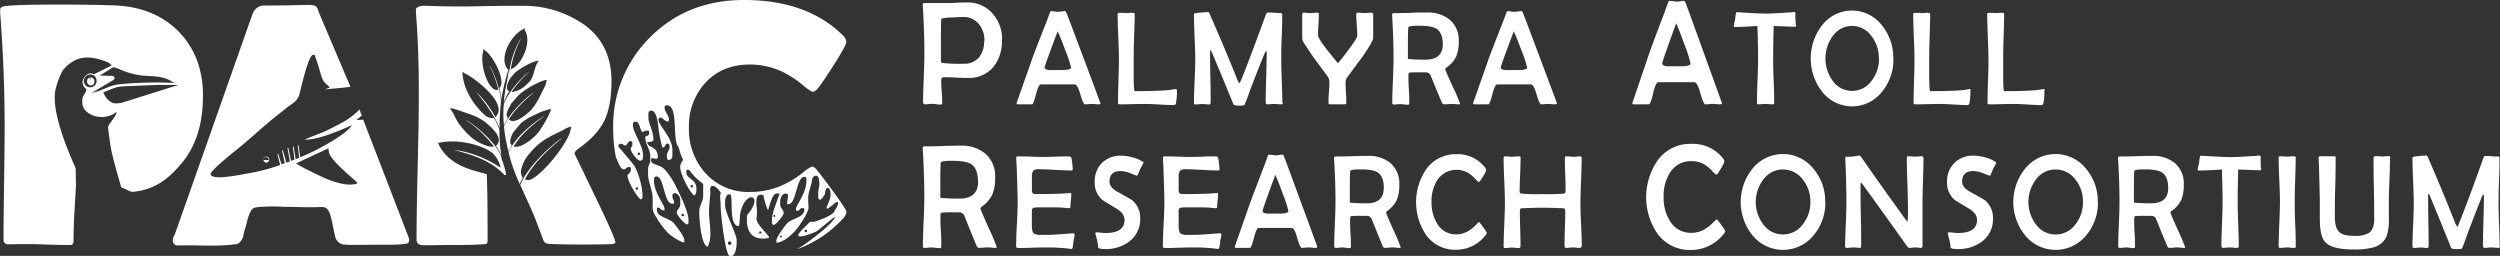
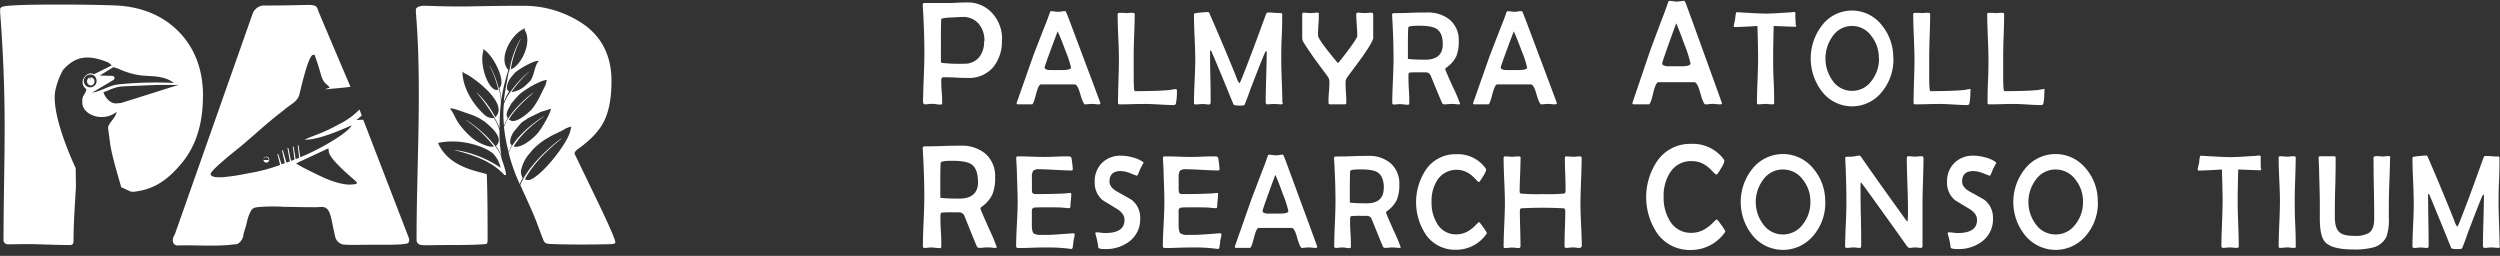
<svg xmlns="http://www.w3.org/2000/svg" id="Layer_1" data-name="Layer 1" viewBox="0 0 715.39 73.21">
  <rect x="0" y="0" width="715.39" height="73.21" fill="#333333" stroke="none" />
  <defs>
    <style>.cls-1{fill:#fff;}</style>
  </defs>
  <title>parc-logo-white-nav1</title>
  <path class="cls-1" d="M657,320.12c.2.54.27,1.71-1.2,1.66-1,.26-4,.27-9,.26-4.6,0-7.55.13-8.86-.13a3,3,0,0,1-2.08-2.45c-.68-2.89-1-5.17-1.52-6.46-.73-1.83-1.68-1.84-3-1.75-1.91.12-4.87,0-9.93-.06a52.43,52.43,0,0,0-7.44.06c-1.21.14-1.76.25-2.34,1.43a12.43,12.43,0,0,0-1,3c-.37,1.58-.9,2.79-1,3.78-.07.82-1.22,2.65-2.4,2.43-4.79.73-10.61.2-16.19.34-1.11.19-2.35-1-1-3.19L612.26,256a3.65,3.65,0,0,1,2.93-2.42c5.94,0,7.76-.06,13-.18,2.72.06,2.44.58,3.09,2.24l9,21.2-1.86.23-5.06.47H633l1.32-.46c-.54-1.08-1.7-.78-2.57-4-.52-1.89-1.11-3.69-1.73-5.42l-.46.05c-1.34.14-3.43,9.56-3.9,11.35-.53,2-2.36,2.73-3.9,4s-3,2.34-4.47,3.59c-3,2.53-5.71,5-8.72,7.49-1.22,1-8.41,6.66-8.3,7.7s2.73.95,4,.81l1.08-.12c2.8-.31,5.2-.86,7.82-1.33a52.18,52.18,0,0,0,7-2l-.81-3.19.26.1.95,2.91.93-.31-.81-3.7.26,0,1,3.53,1-.34-.71-3.92.29.14.74,3.61,1-.36-.49-3.83.27.22.55,3.48,1-.39-.41-3.7c.09.11.27.14.28.32l.43,3.2c3.7-1.3,13.41-6.53,14.76-9.12-3.26,1.42-9.52,4.18-13.45,4.13.35-.31,4.36-1.79,5.21-2.16,1.76-.77,3.19-1.52,4.78-2.36a21.39,21.39,0,0,0,5.68-4.13l.64,1.72L642,286.35l1.94-.1L657,320.12Zm-40.78-21.58a.84.84,0,0,0,.82-.85.85.85,0,0,0-.82-.86.83.83,0,0,0-.82.75c.13-.28.35-.61.65-.62a.88.88,0,0,1,.87.84s-1.49,0-1.53-.05a.85.85,0,0,0,.83.79Zm8.53.19c.52.62,6.14,3.28,7.34,3.85,1.88.91,6,2.51,8.66,2.21l.92-.1c.36,0,.46-.16.42-.51s-7.74-6.25-8-8.82l-.1-.92-9.21,4.29Z" transform="translate(-540 -252)" />
  <path class="cls-1" d="M716.1,321.39c0,.21-.33.38-1,.47-6,.16-12.88.16-17.78-.05a4.7,4.7,0,0,1-1.2-.25,2.1,2.1,0,0,1-.67-.95c-.48-1.25-1.19-3.13-2.12-5.6-1.17-3-2.84-6.46-4.36-9.91l-.08-.06h0l0-.06-.06-.16.09.09c1.79-4.72,7.78-10.5,11.73-13.32l0,.11c-3,2.45-7.74,6.51-10.44,11.6a2,2,0,0,0,1.71.06c3.61-1.63,10.53-10.42,11.26-13.88l.29-1.07-.19-.18-1.41.53c-1,.74-3.44,1.65-4.87,2.57A18.44,18.44,0,0,0,692.3,295l-1.22,1.46a10.44,10.44,0,0,0-2,4.43,3.2,3.2,0,0,0,.5,2h0a13.12,13.12,0,0,0-.84,1.8,52.46,52.46,0,0,1-3.08-8.51c0-.14-.06-.26-.11-.45a.71.71,0,0,1,.14-.29h0c1.45-3.87,6.54-8.09,9.9-10.16l0,.09c-2.46,1.76-6.29,4.66-8.6,8.54,2,.62,5.32-2,6.87-3.8,1.27-1.52,3.57-5.52,3.82-7l-2.91.91L691,285.85c-.62.63-1.34.68-2.24,1.76l-1.6,1.91c-.74.87-1.63,3.22-.91,3.82l.22.19s0,0,0,0a16.8,16.8,0,0,0-.91,2,46.59,46.59,0,0,1-1.35-7.28s.08-.1.09-.12c1-3.18,5.5-7.64,8.11-9.46l.44-.25c-1.8,1.45-5.5,4.75-7.22,7.72l.17.15c1.54,1.29,4.82-1.45,6.3-2.94,1.86-2.21,2.86-4.82,4-7l.37-1.4c-.71-.34-4.38,1.64-5.19,2.17-2.48,1.62-2.63,1.71-5,4.55-.73,1.45-1.9,3-.94,4.12A10.13,10.13,0,0,0,684.2,288c0-.12,0-.22,0-.31a28.33,28.33,0,0,1,0-6.06.43.43,0,0,1,.09-.1h0c1.07-3,4.58-7,7.05-9l0,.06a34.29,34.29,0,0,0-5,5.77,7.36,7.36,0,0,0,4.07-1.91l1.34-1.29c1.26-1.8,1.14-4.38,2.44-5.69-1-.44-6,2.37-7.07,3.59l-.91,1.08c-.18.22-.12.27-.18.26l-.31.48c-.55,1-.94,2.53-.36,3l.34.28,0,0a11.06,11.06,0,0,0-1.12,2.14,8.24,8.24,0,0,0-.4.87,29.89,29.89,0,0,1,.39-3.18l1-5.41h0v0l.21-.38a25.58,25.58,0,0,1,3.12-9l.06.05a28.25,28.25,0,0,0-2.8,8.57c2.68-.74,6.33-7.52,4-11.2-.08-.12.11-.41,0-.52a7.58,7.58,0,0,0-.68.37c-3.44,1.82-7,8.52-4,11.54a58.94,58.94,0,0,0-2.07,8.65,15.2,15.2,0,0,0-.52-3.45l.14-.17c1.7-2-1.61-8.43-3.94-10.39l-.88-.68a1.37,1.37,0,0,1,0,1c-.77,3.06.72,8.55,2.8,10.29l.22.19a1.6,1.6,0,0,0,1.37.22,29.63,29.63,0,0,0-2.55-6.92l.16.17c1.6,2.76,3.42,8.24,3.09,10.84v.11a61.21,61.21,0,0,0-.34,6.81c0,.15-.23-.7-.28-.72a20.2,20.2,0,0,0-1.55-2.91,47.28,47.28,0,0,0-4.8-6.6l.16.08a27.75,27.75,0,0,1,5.25,7l.06-.06.23-.26c3.41-4.06-7.54-11.8-9.21-12.28l-.49-.48c0,4.68,3.18,9.77,6.68,12.71a3.38,3.38,0,0,0,2.31.6,12.63,12.63,0,0,1,1.61,3.53v.08a40,40,0,0,0,.55,7.26,12.5,12.5,0,0,0-1.59-2.9,1,1,0,0,0,.35-.31c1.85-2.21-2-5.33-3.5-6.57a16.42,16.42,0,0,0-4.89-2.37c-1.29-.46-4.16-1.55-5.08-1.5l.42.66c.72,1,1.22,2.46,2.12,3.74a24.42,24.42,0,0,0,3.66,4c1.53,1.28,4.63,2.89,6.38,2.56a33.47,33.47,0,0,0-7.88-7.47l0-.1c3.36,2.09,8.47,6.54,9.94,10.4l0,.06a13.61,13.61,0,0,0,.41,1.44,20.44,20.44,0,0,1,1,3.61s0,.21-.27.22h-.11l-.08,0c-3.73-4.1-9.15-5.8-14.37-7.17l.32,0A31.21,31.21,0,0,1,683.24,300a8,8,0,0,0-2.32-4.21c-2.44-1.95-9.22-4.29-15.57-2.88,3,6.84,10.73,7.93,13.95,8.93.22,5.52.23,13.27.23,19,0,.56-.15.87-.43,1l-1.36.09c-1.89.13-4.84.19-8.87.18-4.59,0-7.35.15-8.29,0s-1.38-.7-1.38-1.5c0-21.52,1.58-43.6-.19-65.12l0-.68c0-.54.48-.9,1.53-1.1s5.69.26,14.45.11q8.91-.18,14.21-.16a30.29,30.29,0,0,1,17.93,5.38c5.23,3.73,7.85,9.14,7.85,16.16q0,7-2,11.23t-7.46,8.12c-.74.5-1.11,1-1.11,1.44T710.21,308q5.89,12.15,5.89,13.42Z" transform="translate(-540 -252)" />
  <path class="cls-1" d="M598.07,279.6q0,11.85-6.12,19.15c-3.7,4.4-7.53,7.46-13.62,8.11.08.19-.93-.16-.86,0l-2.8-1.3c-.24-1.07-2.63-8.7-3.12-12.27-.34-2.48-.59-4.36-.61-4.66-.1-1.23,2.19-2.86,2.43-4.63-3.89,3.17-9.94.83-9.81-2.73-.16-2.11,1-2.27,1.15-3.77a2.48,2.48,0,0,1-1.08-1.9,2.74,2.74,0,0,1,2-2.58,2.86,2.86,0,0,1,1.28.18l-.38.23a1.47,1.47,0,0,0-.56-.11l-.33.87.17,1s0-1,.07-1a.77.77,0,0,1,.87.35,1.21,1.21,0,0,1-.06,1.62,1,1,0,0,1-1.5-.11,1.22,1.22,0,0,1,.06-1.62,1,1,0,0,1,.38-.23l.32-.87h-.1a1.83,1.83,0,1,0,1.79,1.69,2.14,2.14,0,0,0-.25-.81l1.14-.59,3.67.09c.65.19.85.79.13,1.26l-6,3.55c2.82-.44,4.76-2.09,7.72-2.39a106.87,106.87,0,0,1,15.72-.4,8.55,8.55,0,0,0-3.34-1.52,14.85,14.85,0,0,0-3.2-.42c-.92-.07-1.86-.11-2.78-.2a22.1,22.1,0,0,1-6.1-1.71l-.25-.11a9.67,9.67,0,0,0-1.68-.54l-3.84,2.37-1.17.61a1.72,1.72,0,0,0-.84-.76l.45-.27h0l4.94-2.45a3.7,3.7,0,0,0-1.34-1c-5.11-2-8.92-1.93-12.62,2.33-.13.14-.18.47-.31.62A20.52,20.52,0,0,0,556,277.2c-1.79,6.12,3.91,19.11,5.66,22.93l.07,5.26c-.27,5-.69,10.26-.69,15.6,0,.75-.33,1.13-1,1.13-2,0-4.91-.08-8.82-.21s-6.86,0-8.82,0a1.25,1.25,0,0,1-1.39-1.43q0-5.43.16-16.31c.12-7.27.16-12.69.16-16.32q0-15.36-1.29-32.3l0-.69q-.1-.92,1.44-1.11c2.5-.33,8-.46,16.58-.44q7.56,0,14.51.23,11.4.39,18.41,7.35,7.13,7.16,7.12,18.71ZM591,276.32l0-.06-.42.05-5.78,0-9.64.4c-2.53.2-3.51,1-5.58,1.67.52,1.58,2,3.35,3.81,3.21l1.34-.14L591,276.32Z" transform="translate(-540 -252)" />
-   <path class="cls-1" d="M782.23,312.6a3.61,3.61,0,0,1-1.15,2.1,32.68,32.68,0,0,1-13,8.61c3.29-1.91,10.83-7.76,10.83-9.25,0-.23-5.14,4.23-5.4,4.23-1.26.52-4.36,1.83-5.09,1.16.09-1.09,2.48-2.91,3.1-3.74.36-.48,1-.06,1.9-.37,2.39-.81,5.18-2,5.4-3,1.67-2.61,1.18-3.22-.49-1.73l-1.47,1.1-.32-.09,0-.26c.06-.27.68-1.71.83-2.08,1.06-3-1-5.33-1.35-1.65-.6.95-1.07,1.54-1.4,1.54a.7.7,0,0,1-.48-.64V307.4a9.92,9.92,0,0,1,.3-2.16c.28-3.94-1.53-3.18-2-2.13-.25,2.17-1.17,3.75-1.17,5.56V309c0,2.88.5,2.17-.69,4.57a29,29,0,0,1-2.11,3.31c-1,1.49-4.06,4.56-6.3,4.55v-.64c0-.94,2.69-4.59,3.32-5.14,1.24-1.08,4.67-1.52,4.67-3.62,0-.37-.12-.48-.48-.48h-.16c-.65,0-.67.79-1.44.79-.22,0-.32-.22-.32-.48,0-1.23,3-4.46,3-8.13v-.49a.6.6,0,0,0-.63-.63c-2.2,0-2.3,7.81-4.48,7.81h-.47l.35-2.55a.78.78,0,0,0-.68-.49c-1,0-1.59,1.23-1.59,2.23v1c0,1,1,1.38,1,2.4,0,.56-2.18,3.35-2.88,3.35-.19,0-.48-.34-.48-.64v-.48c0-2.33,1-4.45,2.19-7.79-1.29-.2-1.85-.46-3.29,4.67-.38-.28-1.3-3.67-1.35-4.27-2.9-.87-1.82,3.12-1.82,5l-.15,1.8c0,1.88,4.69,5.49,3.32,5.49-.41,0-6.82,1.67-6-6.62,4.92-5.71-.19-7.23-1.8-1.22-.42,1.56-.22,3-.56,4.42-3.12-.08-1.49-8.67-2.5-9.11l-.26,0h-.07c-.69,0-1.12,1.15-1.12,1.92v1.12c0,2.43,3.31,8.22,3.31,10.1v.48c0,1.77-.42,4.12-1.72,4.11h-.16c-1.36,0-2.71-12.24-2.71-14.54,0-1.62-.35-2.71.08-3.57-1.52-2.51-3.48-2.83-3-.27l-.36,4.31c-.32,3.77,1.21,8.23-.43,11.34-1.83-.43-2.4-7.46-2.4-10.07,0-1.65,1.12-3,1.12-4.47V304.6a16.5,16.5,0,0,1-3-2.71c-.07-.07-.13-.15-.19-.22a2.12,2.12,0,0,1-.2-.24l-.55-.71a.62.62,0,0,0-.4-.14c-.36,0-.47.11-.47.48v.16c0,2.21,2.87,1.77,2.87,4.8v.16c0,.9-.09,1.39-.64,1.76-1.24-.84-4-6.08-4-8.16a3.25,3.25,0,0,1,.85-2,18.9,18.9,0,0,1-1.29-3.66c-2-1.81.14-12-3.39-12a.61.61,0,0,0-.64.64c0,1.24,1.27,2.21,1.27,3.67,0,.23-.21.32-.47.32-.67,0-1.36-1.12-2.08-1.12-.2,0-.48.33-.48.63,0,1.51,4,5.11,4,8.64v1.6c0,.74-.35,1.28-1.11,1.27-.31,0-.48-.59-.48-1v-.32c0-.75.79-1.57.79-2.39v-.32a.61.61,0,0,0-.63-.64c-.82,0-.32,1-1.44,1.11a37.7,37.7,0,0,1-1.13-5.73c-.18-1.49-.51-4.81-2.07-4.82h-.15c-.5,0-.64.47-.64,1v1.12c0,1.55,1.43,3.62,1.43,6.23,0,.6-1.15.59-1.75.63,0,1.85,3,.94,3,4.32,0,.83-.83.32-1.6.32-.22,0-.32.22-.32.48V298c0,.72,1.46,1.15,2.13,1.39a4.48,4.48,0,0,1,2.07,1.45,20.7,20.7,0,0,1,2.73,4.15c1,2,3.78,7.43,3.78,10v.64c0,.42-.24.47-.48.63-.78-.41-2.88-2.58-2.88-3.52,0-.7,1-1.29,1-2.23V309.2c0-.81-.67-1.92-1.6-1.92a.61.61,0,0,0-.64.64v.32c0,.69.48,1,.48,1.75,0,.23-.22.32-.48.32-2.56,0-2.25-7.83-4.63-7.84,0,0-.29.11-.48.16a2.42,2.42,0,0,0-.16.8v.32c0,3.37,3,6.81,3,8v.48c-1.17,0-1.17-.8-1.76-.8H728v.8c0,1.84,3.56,2.24,4.68,3.48.68.76,3.15,3.92,3.15,5v.64c-1.18,0-4.05-2-4.76-2.76a24.3,24.3,0,0,1-3.13-4.22c-1.72-2.57-1-2.74-1.21-6.3-.12-1.7-1.28-4.37-1.28-6.07v-1.6c0-1.05.63-1.66.63-2.39v-1.28c0-2-1.43-3.44-1.43-5.44,0-.46,1.11-.32,1.11-1.11v-.32c0-.37-.11-.48-.47-.48h-.16c-.7,0-.58.32-1.28.32s-.69-2.88-1.92-2.89h-.16a.62.62,0,0,0-.64.64v.48c0,1.91,2.88,5.73,2.88,8.47v.8a.91.91,0,0,1-.8.8c-.84,0-2.71-2.46-2.71-3.36,0-.53.47-.69.47-1.44V293a.61.61,0,0,0-.64-.64c-.55,0-.87,1.27-1.43,1.27s-.42-.48-1.28-.48a.61.61,0,0,0-.64.64V294s4,4.6,4.63,5.6a21.32,21.32,0,0,1,2.24,7.83v1c0,.43-.23.47-.48.64-1.08-.58-3.83-5.32-3.83-6.88,0-.21,1-.76,1-1.75v-.16c0-.37-.12-.48-.48-.48-1,0-.86.63-1.44.63-1,.27-1.75-2-2.24-3.2h-.09a41.12,41.12,0,0,1-.82-8.37A35.63,35.63,0,0,1,725.7,263Q736.4,252,752.92,252c12,0,21.37,3.37,28.16,10a3,3,0,0,1,1.1,2c0,.63-1.27,3-3.84,7s-4.18,6.34-4.85,6.85a1.65,1.65,0,0,1-1.11.39,14.45,14.45,0,0,1-2.78-2,29.84,29.84,0,0,0-5.87-3.78,21.73,21.73,0,0,0-9.1-2q-8.14,0-13,5.46a18.38,18.38,0,0,0-4.49,12.6,18.84,18.84,0,0,0,4.49,12.77,16.5,16.5,0,0,0,13,5.64,22.56,22.56,0,0,0,9.16-1.89,28.55,28.55,0,0,0,5.77-3.48,13.61,13.61,0,0,1,2.7-1.89,1.65,1.65,0,0,1,1.12.55c.59.6,2.19,2.69,4.82,6.26s4,5.75,4,6.12Zm-33.44,9.47a.5.5,0,1,0,0-1,.5.5,0,1,0,0,1Zm8.77-3.25a.3.3,0,1,0,0-.59.3.3,0,1,0,0,.59Zm13.08-.36a.36.36,0,1,0-.4-.36.38.38,0,0,0,.4.36Zm-47.77-22.09a.36.36,0,1,0-.4-.36.38.38,0,0,0,.4.36Zm12.51,17.52a.36.36,0,1,0,0-.72.37.37,0,0,0-.39.36.38.38,0,0,0,.39.36Zm2.59-8.24a.36.36,0,1,0,0-.72.36.36,0,1,0,0,.72Zm23.63,8.42a.27.27,0,1,0-.29-.27.28.28,0,0,0,.29.27Zm1.87,5.86a.26.26,0,0,0,.28-.25.28.28,0,0,0-.56,0,.28.28,0,0,0,.28.26Zm-41.2-13.63a.36.36,0,1,0-.39-.36.38.38,0,0,0,.39.36Z" transform="translate(-540 -252)" />
  <path class="cls-1" d="M826.69,263.5a11.49,11.49,0,0,1-2.54,7.8,9.08,9.08,0,0,1-7.25,3c-.76,0-1.9,0-3.44-.1s-2.7-.09-3.47-.09c-.43,0-.64.28-.64.85,0,.74,0,1.83.13,3.3s.13,2.56.13,3.3c0,.24-.12.36-.38.36s-.7,0-1.27-.1-1-.1-1.27-.1-.59,0-1.05.07-.81.06-1,.06-.5-.21-.5-.64c0-1.51.07-3.79.19-6.83s.19-5.33.19-6.84q0-6.48-.46-13.91l0-.31c0-.3.16-.46.52-.46l3.24,0c1.45,0,2.54,0,3.27,0s1.57,0,2.81-.08,2.2-.08,2.82-.08a9.37,9.37,0,0,1,7.25,3.11,10.92,10.92,0,0,1,2.78,7.64Zm-5,.31a7.27,7.27,0,0,0-1.63-5,5.72,5.72,0,0,0-4.62-1.95c-.62,0-1.71.05-3.28.16a9.79,9.79,0,0,0-2.78.34q-.14.24-.13,7.14c0,.58,0,1.45,0,2.61s0,2,0,2.61c0,.13.15.22.44.29a43.26,43.26,0,0,0,6.09.23,5.43,5.43,0,0,0,4.36-1.81,6.93,6.93,0,0,0,1.46-4.64Z" transform="translate(-540 -252)" />
  <path class="cls-1" d="M854.87,281.64c0,.14-.14.22-.43.22s-.56,0-1-.06-.77-.05-1-.05-.57,0-1,.05-.79.06-1,.06-.76-.94-1.28-2.83-1.06-2.84-1.6-2.87-1.6,0-3.47,0H841.2c-2,0-3.11,0-3.38,0q-.65.06-1.38,2.88c-.48,1.88-.86,2.82-1.12,2.82h-4.05c-.24,0-.36-.09-.36-.26a3.62,3.62,0,0,1,.25-.84l4.41-12.52q.55-1.51,3.38-8.73c.34-.8.79-2,1.37-3.6.14-.48.3-.72.47-.72a7,7,0,0,1,1,.1,8,8,0,0,0,1,.09,8.41,8.41,0,0,0,1-.1,7.11,7.11,0,0,1,1-.11c.11,0,.26.24.46.7q.42,1,4.26,11.26,5.41,14.37,5.41,14.51Zm-8.39-10.32a31.59,31.59,0,0,0-1.61-4.86q-1.56-4.18-2.22-5.49-3.72,9.87-3.72,10.33c0,.43.46.67,1.37.75.05,0,.64,0,1.76,0h1.86c1.71,0,2.56-.25,2.56-.75Z" transform="translate(-540 -252)" />
  <path class="cls-1" d="M876.78,277.81a16.9,16.9,0,0,1-.27,3.71.6.6,0,0,1-.62.55c-.89,0-2.22-.05-4-.16s-3.11-.16-4-.16-2.09,0-3.76.05-2.92.06-3.76.06a.4.4,0,0,1-.45-.46c0-1.36.05-3.41.13-6.15s.14-4.8.14-6.17-.06-3.61-.19-6.5-.18-5-.18-6.49c0-.27.14-.41.44-.41s.55,0,1,0,.78.06,1,.06.55,0,1-.06.79,0,1,0,.44.12.44.35q0,2-.15,6t-.14,6v2.95c0,1.32,0,2.3,0,2.95,0,2.77.11,4.15.33,4.15q6.63,0,10-.33l.83-.14a4.85,4.85,0,0,1,.83-.11.32.32,0,0,1,.37.36Z" transform="translate(-540 -252)" />
  <path class="cls-1" d="M907.09,281.4a.4.4,0,0,1-.45.46q-.33,0-1-.06c-.43,0-.76-.05-1-.05s-.54,0-1,.05-.77.06-1,.06-.45-.2-.45-.62q0-2.37.14-7.12t.15-7.11q0-.36-.15-.36a.29.29,0,0,0-.25.2q-.92,2-4.34,10.88c-.36,1.13-.9,2.55-1.6,4.25-.08.16-.52.24-1.29.24-1.13,0-1.75-.11-1.87-.32-.41-1-1-2.42-1.74-4.24-1-2.47-2.53-6.15-4.59-11a.8.8,0,0,0-.24-.26.5.5,0,0,0-.14.41c0,1.61,0,4,.08,7.24s.08,5.62.08,7.22c0,.42-.15.62-.45.62s-.52,0-.93-.06-.73-.05-.94-.05-.54,0-1,.05-.75.06-1,.06-.45-.12-.45-.35c0-1.38.06-3.46.18-6.22s.19-4.83.19-6.21-.06-3.59-.19-6.46-.18-5-.18-6.45c0-.24.13-.38.41-.42a30.12,30.12,0,0,1,3.69-.33c.12,0,.29.26.5.77q4.35,9.93,7.48,17.75a6.76,6.76,0,0,0,.88,1.83c.13,0,.39-.5.78-1.49q2.44-6.06,6.78-18c.18-.49.38-.73.59-.73.41,0,1,0,1.84.07s1.44.08,1.85.08a.4.4,0,0,1,.45.45c0,1.43,0,3.58-.14,6.45s-.13,5-.13,6.46.05,3.42.15,6.17.16,4.79.16,6.15Z" transform="translate(-540 -252)" />
  <path class="cls-1" d="M933,262.69c0,.7-1.07,2.59-3.2,5.64q-2.13,2.87-4.23,5.72a2.44,2.44,0,0,0-.52,1.46c0,.67,0,1.68.1,3s.1,2.34.1,3c0,.23-.15.34-.45.34h-4.29c-.24,0-.35-.18-.35-.54,0-.64,0-1.6.12-2.9s.13-2.27.13-2.91A2.55,2.55,0,0,0,920,274l-3.87-5.24q-2.19-3.12-3.16-4.75a2.11,2.11,0,0,1-.33-1.08c0-1.57,0-3.83,0-6.8,0-.34.14-.51.43-.51s.5,0,.91.06.7.05.91.05.59,0,1.08-.05.84-.06,1.09-.06.33.1.33.3c0,.7,0,1.75-.11,3.14s-.11,2.45-.11,3.14,1.9,3.38,5.7,7.89q1.35-1.59,3.09-3.95,2.43-3.26,2.43-3.9c0-.68-.05-1.69-.14-3.06s-.15-2.38-.15-3.05c0-.34.15-.51.42-.51s.54,0,1,.06.78.05,1,.05.57,0,1-.05.81-.06,1-.06.43.21.43.62c0,.71,0,1.78,0,3.21s0,2.51,0,3.22Z" transform="translate(-540 -252)" />
  <path class="cls-1" d="M957.8,281.72c0,.09-.1.14-.29.14s-.57,0-1-.06-.82-.05-1-.05-.63,0-1.13.05-.87.06-1.12.06a.67.67,0,0,1-.63-.46c-.38-.85-1.48-3.47-3.28-7.88a1.5,1.5,0,0,0-1.31-.82h-1.63c-1.66,0-2.64,0-3,.07s-.37.36-.37,1c0,.86,0,2.17.12,3.91s.11,3,.11,3.89c0,.26-.12.4-.36.4s-.6,0-1.09-.08a9.65,9.65,0,0,0-1.1-.09c-.21,0-.52,0-.94.05s-.73.06-.93.06-.45-.14-.45-.43q0-2.07.18-6.23t.19-6.23q0-5.91-.41-12.6l0-.3c0-.25.24-.37.76-.37,1,0,2.57,0,4.63-.09s3.59-.08,4.61-.08a9.8,9.8,0,0,1,6.41,2,7.59,7.59,0,0,1,2.66,6.2,10.77,10.77,0,0,1-.72,4.36,8.49,8.49,0,0,1-2.81,3.2c-.22.16-.34.32-.34.46s.72,1.83,2.15,5a50.61,50.61,0,0,1,2.15,5Zm-4.93-17q0-3.37-1.87-4.52c-.92-.56-2.59-.84-5-.84-1.95,0-2.93.16-3,.49-.08.67-.12,2.47-.12,5.39v3.58a.69.69,0,0,0,.23.07c.21,0,.57.05,1.06.09,1.14.06,2.37.1,3.68.1,3.31,0,5-1.46,5-4.36Z" transform="translate(-540 -252)" />
  <path class="cls-1" d="M985.42,281.64c0,.14-.15.22-.44.22s-.56,0-1-.06-.78-.05-1-.05-.57,0-1,.05-.8.06-1,.06-.76-.94-1.28-2.83-1.06-2.84-1.6-2.87-1.59,0-3.46,0h-2.85c-2,0-3.1,0-3.38,0q-.65.06-1.38,2.88c-.48,1.88-.85,2.82-1.12,2.82h-4c-.24,0-.37-.09-.37-.26a3.34,3.34,0,0,1,.26-.84l4.4-12.52c.38-1,1.5-3.92,3.39-8.73.33-.8.79-2,1.37-3.6.14-.48.29-.72.46-.72a6.84,6.84,0,0,1,1,.1,8.16,8.16,0,0,0,1,.09,8.54,8.54,0,0,0,1-.1,6.79,6.79,0,0,1,1-.11c.11,0,.25.24.45.7.28.69,1.71,4.45,4.26,11.26q5.41,14.37,5.42,14.51ZM977,271.32a31.59,31.59,0,0,0-1.61-4.86q-1.57-4.18-2.22-5.49-3.72,9.87-3.72,10.33c0,.43.45.67,1.37.75,0,0,.63,0,1.76,0h1.85c1.72,0,2.57-.25,2.57-.75Z" transform="translate(-540 -252)" />
  <path class="cls-1" d="M1032.75,281.61c0,.17-.16.25-.47.25s-.6,0-1.06-.06-.83-.07-1.07-.07-.62,0-1.1.07-.86.06-1.1.06-.81-1.05-1.37-3.14-1.13-3.16-1.71-3.19-1.71,0-3.72,0h-3c-2.12,0-3.33,0-3.62,0-.46,0-1,1.11-1.48,3.2s-.92,3.13-1.2,3.13h-4.33c-.26,0-.39-.1-.39-.29a3.8,3.8,0,0,1,.27-.93l4.72-13.91q.6-1.68,3.62-9.69c.36-.88.85-2.21,1.47-4,.15-.53.31-.79.5-.79a8,8,0,0,1,1.08.1,6.7,6.7,0,0,0,1.07.11,8.37,8.37,0,0,0,1.06-.11,6.76,6.76,0,0,1,1-.12c.12,0,.28.26.49.77.3.77,1.83,4.94,4.56,12.51q5.8,16,5.8,16.1Zm-9-11.45a36,36,0,0,0-1.73-5.4q-1.68-4.65-2.37-6.09-4,10.95-4,11.47c0,.47.49.74,1.47.83,0,0,.68,0,1.89,0h2c1.84,0,2.75-.28,2.75-.83Z" transform="translate(-540 -252)" />
  <path class="cls-1" d="M1054,259.17c0,.33-.1.49-.3.49s-2.38-.07-6.15-.23c-.1,3.81-.15,6.85-.15,9.14,0,1.44,0,3.59.14,6.45s.15,5,.15,6.45c0,.26-.16.39-.5.39s-.53,0-1-.06-.76-.05-1-.05-.52,0-1,.05-.74.06-1,.06-.43-.15-.43-.46c0-1.43.06-3.56.17-6.41s.16-5,.16-6.42q0-3.31-.19-9.14c-3,.21-5.17.3-6.56.3-.13,0-.21-.06-.21-.18a4.76,4.76,0,0,1,.16-1c.13-.55.21-.87.23-1a14.66,14.66,0,0,1,.24-1.81.31.31,0,0,1,.29-.24l.22,0q6.13.39,8.09.39c1.16,0,3-.09,5.68-.28a15.53,15.53,0,0,0,2.24-.19c.29,0,.46.12.5.34a13,13,0,0,0,0,1.81,7.11,7.11,0,0,0,.06.76c0,.34,0,.6,0,.77Z" transform="translate(-540 -252)" />
  <path class="cls-1" d="M1081.82,268.74a14.54,14.54,0,0,1-3.3,9.55,10.87,10.87,0,0,1-17.07,0,15.48,15.48,0,0,1,0-19.12,10.78,10.78,0,0,1,17,0,14.5,14.5,0,0,1,3.32,9.55Zm-4.18-.05a10,10,0,0,0-2.12-6.37,6.78,6.78,0,0,0-5.57-2.89,6.69,6.69,0,0,0-5.52,2.92,10.87,10.87,0,0,0,0,12.76A6.66,6.66,0,0,0,1070,278a6.77,6.77,0,0,0,5.59-2.92,10.21,10.21,0,0,0,2.1-6.42Z" transform="translate(-540 -252)" />
  <path class="cls-1" d="M1103.83,277.81a17.74,17.74,0,0,1-.26,3.71.58.58,0,0,1-.6.55c-.86,0-2.14-.05-3.85-.16s-3-.16-3.85-.16-2,0-3.63.05-2.81.06-3.62.06c-.29,0-.44-.15-.44-.46,0-1.36.05-3.41.13-6.15s.13-4.8.13-6.17-.06-3.61-.18-6.5-.18-5-.18-6.49c0-.27.14-.41.43-.41s.53,0,1,0,.75.06,1,.06.53,0,1-.06.76,0,1,0,.42.12.42.35q0,2-.14,6t-.14,6v2.95c0,1.32,0,2.3,0,2.95,0,2.77.11,4.15.32,4.15q6.39,0,9.65-.33l.8-.14a4.59,4.59,0,0,1,.8-.11.31.31,0,0,1,.36.36Z" transform="translate(-540 -252)" />
  <path class="cls-1" d="M1125,277.81a17.74,17.74,0,0,1-.26,3.71.58.58,0,0,1-.6.55c-.86,0-2.14-.05-3.85-.16s-3-.16-3.85-.16-2,0-3.63.05-2.81.06-3.62.06c-.29,0-.44-.15-.44-.46,0-1.36,0-3.41.13-6.15s.13-4.8.13-6.17-.06-3.61-.18-6.5-.18-5-.18-6.49c0-.27.14-.41.43-.41s.53,0,1,0,.75.06,1,.06.53,0,1-.06.76,0,1,0,.42.12.42.35q0,2-.14,6t-.14,6v2.95c0,1.32,0,2.3,0,2.95,0,2.77.11,4.15.32,4.15q6.39,0,9.65-.33l.8-.14a4.59,4.59,0,0,1,.8-.11.31.31,0,0,1,.36.36Z" transform="translate(-540 -252)" />
  <path class="cls-1" d="M825.21,322.77c0,.1-.11.16-.32.16s-.62,0-1.13-.07-.89-.06-1.14-.06-.68,0-1.22.06-.95.07-1.22.07a.75.75,0,0,1-.69-.52q-.62-1.41-3.56-8.74a1.63,1.63,0,0,0-1.43-.91c-.16,0-.76,0-1.77,0a31.81,31.81,0,0,0-3.22.08c-.27,0-.4.4-.4,1.06,0,1,0,2.42.13,4.34s.12,3.38.12,4.33c0,.29-.13.44-.39.44a11.34,11.34,0,0,1-1.18-.09c-.53-.06-.93-.1-1.21-.1s-.56,0-1,.06a9.76,9.76,0,0,1-1,.07.43.43,0,0,1-.49-.48q0-2.29.2-6.92t.21-6.92q0-6.56-.45-14l0-.34c0-.27.26-.42.82-.42,1.12,0,2.8,0,5-.09s3.91-.09,5-.09a10.52,10.52,0,0,1,7,2.2,8.48,8.48,0,0,1,2.89,6.89,12.28,12.28,0,0,1-.78,4.84,9.29,9.29,0,0,1-3.05,3.54c-.25.18-.37.36-.37.52s.78,2,2.34,5.52a55.43,55.43,0,0,1,2.34,5.57Zm-5.36-18.83c0-2.5-.69-4.18-2-5-1-.63-2.81-.93-5.42-.93-2.11,0-3.19.18-3.23.54q-.13,1.11-.13,6v4a1.2,1.2,0,0,0,.25.08c.23,0,.62.06,1.16.1,1.23.07,2.57.11,4,.11,3.6,0,5.41-1.62,5.41-4.84Z" transform="translate(-540 -252)" />
  <path class="cls-1" d="M847.52,319.17a4,4,0,0,1-.14.86c-.1.47-.17.76-.2.86,0,.45-.11,1.11-.24,2a.42.42,0,0,1-.46.34,6.33,6.33,0,0,1-.67-.08,49,49,0,0,0-6.71-.33c-.86,0-2.15,0-3.88.07s-3,.08-3.87.08c-.39,0-.58-.18-.58-.54,0-1.4.07-3.49.22-6.29s.22-4.9.22-6.29-.07-4.07-.21-7.94c0-1-.09-2.49-.2-4.47v-.26c0-.29.13-.43.45-.43.83,0,2.06,0,3.7.07s2.88.08,3.71.08,2,0,3.53-.08,2.74-.07,3.53-.07q.82,0,.9.54a30.75,30.75,0,0,1,.36,3.07c0,.28-.12.42-.38.42-1,0-2.51-.06-4.54-.17s-3.55-.18-4.57-.18a2.68,2.68,0,0,0-1.82.41,3.38,3.38,0,0,0-.38,2v2.78a9.53,9.53,0,0,0,.05,1.33c.1.39.41.58.92.58l.6,0h.59q3.46,0,6.21-.13c.72,0,1.56-.09,2.53-.19.25,0,.37.09.37.34a18.33,18.33,0,0,1-.13,1.83,18.26,18.26,0,0,0-.13,1.85c0,.22-.18.34-.53.34-.14,0-.66-.05-1.57-.14-.65-.07-2.13-.1-4.44-.1-1.93,0-3.16,0-3.68.07a.81.81,0,0,0-.81.78c0-.08,0,.4,0,1.44v2.77c0,1.3.18,2.11.56,2.43a3.87,3.87,0,0,0,2.2.39l1.94,0q1.23,0,6.93-.45h.26c.24,0,.35.12.35.46Z" transform="translate(-540 -252)" />
  <path class="cls-1" d="M867.23,298.6c-.24.41-.56,1-1,1.87-.13.38-.36.93-.69,1.64a.32.32,0,0,1-.28.17l-1.7-.66a8.09,8.09,0,0,0-2.83-.67q-3.24,0-3.24,3c0,1.12.76,2.1,2.27,2.93q3.83,2.11,4.23,2.43a6.45,6.45,0,0,1,2.28,5.2,7.89,7.89,0,0,1-3.12,6.6,11,11,0,0,1-6.89,2.16c-1.27,0-1.95-.15-2-.45,0-.47-.15-1.16-.32-2.07-.08-.38-.24-.93-.43-1.69a.85.85,0,0,1-.06-.31c0-.18.09-.26.27-.26s.71,0,1.3.09,1,.1,1.31.1c3.63,0,5.46-1.25,5.46-3.74,0-1.22-.74-2.28-2.2-3.18q-4-2.43-4.11-2.52a6.41,6.41,0,0,1-2.22-5.12,7.38,7.38,0,0,1,2.15-5.57,7.49,7.49,0,0,1,5.43-2,13,13,0,0,1,3.24.48,8.88,8.88,0,0,1,3,1.31.77.77,0,0,1,.18.25Z" transform="translate(-540 -252)" />
  <path class="cls-1" d="M889.51,319.17a4,4,0,0,1-.14.86c-.11.47-.18.76-.2.86,0,.45-.11,1.11-.25,2a.42.42,0,0,1-.45.34,5.79,5.79,0,0,1-.67-.08,49,49,0,0,0-6.71-.33c-.86,0-2.15,0-3.88.07s-3,.08-3.87.08c-.39,0-.59-.18-.59-.54,0-1.4.08-3.49.23-6.29s.21-4.9.21-6.29-.06-4.07-.21-7.94c0-1-.09-2.49-.19-4.47l0-.26c0-.29.14-.43.46-.43.82,0,2,0,3.7.07s2.88.08,3.7.08,2,0,3.53-.08,2.74-.07,3.53-.07q.82,0,.9.54a29,29,0,0,1,.37,3.07q0,.42-.39.42c-1,0-2.51-.06-4.54-.17s-3.54-.18-4.57-.18a2.68,2.68,0,0,0-1.82.41,3.46,3.46,0,0,0-.38,2v2.78a7.5,7.5,0,0,0,.06,1.33c.1.39.41.58.91.58l.6,0h.6q3.45,0,6.2-.13c.72,0,1.56-.09,2.54-.19a.3.3,0,0,1,.37.34,18.33,18.33,0,0,1-.13,1.83c-.09.82-.14,1.44-.14,1.85,0,.22-.17.34-.53.34-.13,0-.66-.05-1.56-.14-.66-.07-2.14-.1-4.44-.1-1.94,0-3.17,0-3.68.07a.81.81,0,0,0-.81.78c0-.08,0,.4,0,1.44v2.77q0,2,.57,2.43a3.84,3.84,0,0,0,2.2.39l1.94,0q1.23,0,6.92-.45h.27c.23,0,.35.12.35.46Z" transform="translate(-540 -252)" />
  <path class="cls-1" d="M916.9,322.71c0,.14-.14.22-.43.22s-.55,0-1-.06-.76-.06-1-.06-.56,0-1,.06-.78.06-1,.06-.75-.95-1.26-2.83-1-2.85-1.56-2.87-1.57,0-3.4,0h-2.78c-1.94,0-3,0-3.32,0-.42,0-.87,1-1.34,2.88s-.85,2.82-1.1,2.82h-4c-.23,0-.35-.09-.35-.26a3.29,3.29,0,0,1,.24-.84L898,309.3q.56-1.5,3.32-8.72c.33-.8.77-2,1.34-3.61.13-.48.28-.71.45-.71a7.73,7.73,0,0,1,1,.09,6.51,6.51,0,0,0,1,.1,8.38,8.38,0,0,0,1-.1,6.58,6.58,0,0,1,.94-.11c.1,0,.25.23.44.69q.42,1.05,4.17,11.27,5.31,14.37,5.31,14.51Zm-8.22-10.32a32,32,0,0,0-1.58-4.86c-1-2.79-1.74-4.63-2.17-5.49q-3.64,9.85-3.64,10.33c0,.42.44.67,1.34.75,0,0,.62,0,1.72,0h1.82c1.68,0,2.51-.25,2.51-.75Z" transform="translate(-540 -252)" />
  <path class="cls-1" d="M940.8,322.78c0,.1-.1.15-.29.15s-.56,0-1-.06-.8-.06-1-.06-.61,0-1.1.06-.85.06-1.1.06a.68.68,0,0,1-.62-.47c-.37-.85-1.45-3.47-3.21-7.87a1.44,1.44,0,0,0-1.28-.82h-1.6a27,27,0,0,0-2.9.07c-.24,0-.36.35-.36.95,0,.87,0,2.18.11,3.91s.12,3,.12,3.9c0,.26-.12.4-.36.4s-.59,0-1.06-.09-.84-.09-1.09-.09-.5,0-.92.06-.71.06-.91.06-.44-.14-.44-.43q0-2.07.18-6.23t.19-6.23c0-4-.13-8.14-.41-12.6v-.3c0-.25.23-.38.74-.38,1,0,2.52,0,4.53-.08s3.52-.08,4.52-.08a9.42,9.42,0,0,1,6.27,2,7.62,7.62,0,0,1,2.61,6.2,11.2,11.2,0,0,1-.7,4.36,8.43,8.43,0,0,1-2.75,3.19c-.22.16-.34.32-.34.47s.7,1.83,2.11,5a52.8,52.8,0,0,1,2.11,5ZM936,305.83c0-2.26-.62-3.77-1.84-4.53-.9-.56-2.53-.83-4.87-.83-1.91,0-2.88.16-2.92.48-.07.67-.11,2.47-.11,5.4v3.57a.56.56,0,0,0,.22.08l1,.09c1.12.06,2.33.09,3.61.09,3.24,0,4.87-1.45,4.87-4.35Z" transform="translate(-540 -252)" />
  <path class="cls-1" d="M965.48,318.61a1.2,1.2,0,0,1-.34.64,10.55,10.55,0,0,1-8.51,4.22,10.15,10.15,0,0,1-8.45-4.1,16.75,16.75,0,0,1,.05-19.09,10.22,10.22,0,0,1,8.48-4.15A9.79,9.79,0,0,1,965,300a1.19,1.19,0,0,1,.28.66,6.83,6.83,0,0,1-.93,1.87c-.62,1-1,1.56-1.13,1.56s-.51-.3-1.07-.92a9.86,9.86,0,0,0-2-1.67,6.6,6.6,0,0,0-8.77,1.9,11,11,0,0,0-1.73,6.36,11.36,11.36,0,0,0,1.71,6.41,6.16,6.16,0,0,0,5.41,2.89,6.63,6.63,0,0,0,3.33-.91,10.17,10.17,0,0,0,2.15-1.7,6.42,6.42,0,0,1,1-.92,8.43,8.43,0,0,1,1.16,1.49,9.3,9.3,0,0,1,1.06,1.63Z" transform="translate(-540 -252)" />
  <path class="cls-1" d="M992.52,322.5c0,.29-.18.43-.53.43s-.51,0-.93-.06-.73-.06-.94-.06-.56,0-1,.06-.79.06-1,.06-.41-.14-.41-.43c0-1.12,0-2.81.09-5.05s.11-3.92.11-5c0-.49-.14-.77-.41-.84a116.17,116.17,0,0,0-12.19,0q-.39.1-.39.84,0,1.63.09,4.95c.06,2.21.09,3.85.09,4.95,0,.41-.15.62-.45.62s-.55,0-1-.06-.78-.06-1-.06-.53,0-.94.06-.74.06-1,.06a.38.38,0,0,1-.44-.43q0-2.06.18-6.18t.19-6.18q0-2.16-.19-6.51t-.18-6.51c0-.27.15-.41.44-.41s.54,0,1,.05.76.06,1,.06.54,0,1-.06.78-.05,1-.05.41.11.41.33c0,1.08-.05,2.69-.13,4.84s-.14,3.76-.14,4.83c0,.35.12.56.37.64a54.68,54.68,0,0,0,6.2.16,55.91,55.91,0,0,0,6.17-.16c.27-.08.4-.35.4-.81,0-1.05,0-2.62-.09-4.73s-.1-3.68-.1-4.73c0-.25.13-.37.4-.37s.56,0,1,.05.76.06,1,.06.53,0,1-.06.73-.05.94-.05.46.14.46.41q0,2.17-.17,6.51t-.18,6.51q0,2.07.19,6.18t.2,6.18Z" transform="translate(-540 -252)" />
  <path class="cls-1" d="M1033.71,318.13a1.26,1.26,0,0,1-.38.71,11.84,11.84,0,0,1-9.51,4.69,11.39,11.39,0,0,1-9.45-4.55,18.49,18.49,0,0,1,.06-21.2,11.4,11.4,0,0,1,9.47-4.61,11,11,0,0,1,9.24,4.25,1.44,1.44,0,0,1,.31.73,7.5,7.5,0,0,1-1,2.08q-1,1.74-1.26,1.74c-.17,0-.58-.34-1.2-1a10.74,10.74,0,0,0-2.19-1.86,7.1,7.1,0,0,0-3.74-1,7,7,0,0,0-6.07,3.13,12.22,12.22,0,0,0-1.93,7.06,12.6,12.6,0,0,0,1.91,7.12,6.9,6.9,0,0,0,6.05,3.21,7.49,7.49,0,0,0,3.73-1,11.33,11.33,0,0,0,2.39-1.88,6.91,6.91,0,0,1,1.13-1,9.13,9.13,0,0,1,1.29,1.65,10.61,10.61,0,0,1,1.19,1.81Z" transform="translate(-540 -252)" />
  <path class="cls-1" d="M1062.32,309.81a14.33,14.33,0,0,1-3.37,9.55,11.26,11.26,0,0,1-17.45,0,15.18,15.18,0,0,1,0-19.11,11.16,11.16,0,0,1,17.4,0,14.28,14.28,0,0,1,3.39,9.55Zm-4.27-.05a9.88,9.88,0,0,0-2.17-6.38,7,7,0,0,0-5.69-2.88,6.87,6.87,0,0,0-5.64,2.92,10.62,10.62,0,0,0,0,12.76,6.84,6.84,0,0,0,5.64,2.91,7,7,0,0,0,5.71-2.91,10.09,10.09,0,0,0,2.15-6.42Z" transform="translate(-540 -252)" />
  <path class="cls-1" d="M1090.42,297.12c0,1.43-.05,3.6-.14,6.49s-.14,5.06-.14,6.5,0,3.39,0,6.1,0,4.74,0,6.1c0,.41-.14.62-.44.62a7.89,7.89,0,0,1-.8-.06,7.89,7.89,0,0,0-.8-.06c-.19,0-.48,0-.86.06s-.69.06-.88.06-.46-.21-.76-.62q-3.83-5.43-11.62-16.22c-.8-1.1-1.27-1.71-1.39-1.83s-.19.25-.19.76c0,1.92,0,4.81.09,8.65s.1,6.73.1,8.64c0,.41-.13.62-.36.62s-.51,0-.92-.06-.72-.06-.93-.06-.53,0-.94.06-.74.06-1,.06-.45-.13-.45-.38c0-1.36.07-3.43.19-6.19s.18-4.83.18-6.22,0-4.22-.15-8.14c0-1-.09-2.56-.18-4.6l0-.24c0-.19.13-.29.43-.3.77,0,1.36,0,1.81-.08a8.91,8.91,0,0,0,.93-.15,5.69,5.69,0,0,1,.92-.11c.11,0,.3.19.56.54q4.07,5.91,12.48,17.57c.25.32.48.61.69.84a28.38,28.38,0,0,0,.13-3.58q0-2.43-.17-7.29t-.17-7.28c0-.4.12-.61.35-.61s.54,0,1,.05.76.06,1,.06.56,0,1-.06.79-.05,1-.05.37.14.37.41Z" transform="translate(-540 -252)" />
  <path class="cls-1" d="M1111.27,298.6c-.24.41-.56,1-1,1.87-.13.38-.36.93-.69,1.64a.35.35,0,0,1-.29.17l-1.71-.66a8.18,8.18,0,0,0-2.85-.67q-3.26,0-3.26,3c0,1.12.76,2.1,2.29,2.93,2.57,1.41,4,2.22,4.25,2.43a6.43,6.43,0,0,1,2.29,5.2,7.88,7.88,0,0,1-3.13,6.6,11.11,11.11,0,0,1-6.94,2.16c-1.28,0-2-.15-2.06-.45,0-.47-.15-1.16-.32-2.07-.09-.38-.24-.93-.44-1.69a.85.85,0,0,1-.06-.31c0-.18.09-.26.27-.26s.72,0,1.31.09,1,.1,1.32.1q5.49,0,5.49-3.74c0-1.22-.73-2.28-2.21-3.18q-4.05-2.43-4.14-2.52a6.38,6.38,0,0,1-2.23-5.12,7.36,7.36,0,0,1,2.17-5.57,7.53,7.53,0,0,1,5.46-2,13.17,13.17,0,0,1,3.26.48,9.17,9.17,0,0,1,3,1.31.64.64,0,0,1,.17.25Z" transform="translate(-540 -252)" />
  <path class="cls-1" d="M1140.33,309.81a14.33,14.33,0,0,1-3.37,9.55,11.26,11.26,0,0,1-17.45,0,15.16,15.16,0,0,1,0-19.11,11.15,11.15,0,0,1,17.39,0,14.28,14.28,0,0,1,3.39,9.55Zm-4.27-.05a9.88,9.88,0,0,0-2.17-6.38,7,7,0,0,0-5.69-2.88,6.87,6.87,0,0,0-5.64,2.92,10.66,10.66,0,0,0,0,12.76,6.84,6.84,0,0,0,5.64,2.91,6.92,6.92,0,0,0,5.71-2.91,10,10,0,0,0,2.15-6.42Z" transform="translate(-540 -252)" />
-   <path class="cls-1" d="M1165.3,322.78c0,.1-.1.15-.28.15s-.57,0-1-.06-.81-.06-1-.06-.62,0-1.11.06-.86.06-1.11.06a.68.68,0,0,1-.62-.47q-.57-1.27-3.23-7.87a1.46,1.46,0,0,0-1.29-.82H1154a27.38,27.38,0,0,0-2.92.07c-.25,0-.37.35-.37.95,0,.87,0,2.18.12,3.91s.11,3,.11,3.9c0,.26-.12.4-.35.4s-.6,0-1.07-.09-.85-.09-1.1-.09-.5,0-.92.06-.72.06-.92.06-.44-.14-.44-.43q0-2.07.18-6.23t.19-6.23c0-4-.14-8.14-.41-12.6l0-.3c0-.25.24-.38.75-.38,1,0,2.53,0,4.56-.08s3.55-.08,4.55-.08a9.56,9.56,0,0,1,6.32,2,7.6,7.6,0,0,1,2.62,6.2,11,11,0,0,1-.71,4.36,8.38,8.38,0,0,1-2.76,3.19c-.23.16-.34.32-.34.47s.7,1.83,2.12,5a51.58,51.58,0,0,1,2.12,5Zm-4.86-16.95q0-3.39-1.85-4.53c-.91-.56-2.55-.83-4.91-.83-1.92,0-2.89.16-2.93.48q-.12,1-.12,5.4v3.57a.72.72,0,0,0,.23.08l1.05.09c1.12.06,2.34.09,3.63.09,3.26,0,4.9-1.45,4.9-4.35Z" transform="translate(-540 -252)" />
  <path class="cls-1" d="M1187.08,300.24c0,.32-.1.49-.31.49s-2.43-.08-6.29-.23c-.1,3.8-.16,6.85-.16,9.14q0,2.16.16,6.45t.15,6.44c0,.26-.17.4-.52.4s-.54,0-1-.06-.77-.06-1-.06-.53,0-1,.06-.76.06-1,.06-.44-.16-.44-.47q0-2.13.17-6.4c.11-2.85.17-5,.17-6.42,0-2.22-.07-5.26-.2-9.14-3.05.2-5.28.3-6.71.3-.13,0-.21-.06-.21-.18a4.65,4.65,0,0,1,.16-1c.13-.55.21-.88.24-1a11.84,11.84,0,0,1,.25-1.81.29.29,0,0,1,.29-.24h.22c4.18.27,6.94.39,8.28.39q1.77,0,5.8-.28a19.19,19.19,0,0,0,2.29-.18c.3,0,.48.11.51.34a15.15,15.15,0,0,0,0,1.81c0,.16,0,.41,0,.76s0,.6,0,.77Z" transform="translate(-540 -252)" />
  <path class="cls-1" d="M1197,322.53c0,.26-.17.4-.51.4s-.54,0-1-.06-.76-.06-1-.06-.56,0-1,.06-.77.06-1,.06a.38.38,0,0,1-.44-.43q0-2.13.18-6.42c.13-2.86.19-5,.19-6.44s-.06-3.46-.19-6.23-.18-4.85-.18-6.23c0-.32.13-.47.41-.47s.56,0,1,.05.82.06,1,.06.53,0,1-.06.74-.05,1-.05.47.12.47.37q0,2.1-.15,6.28t-.13,6.28c0,1.44,0,3.59.14,6.45s.15,5,.15,6.44Z" transform="translate(-540 -252)" />
  <path class="cls-1" d="M1223.92,297.12q0,2.17-.17,6.49t-.17,6.5c0,.47,0,1.18,0,2.12s0,1.64,0,2.1a14.58,14.58,0,0,1-.69,5.42,5.88,5.88,0,0,1-4.13,3.14,21.36,21.36,0,0,1-5.3.5q-6.21,0-8.14-2.16c-1-1.12-1.49-3.37-1.49-6.73,0-.41,0-1.11,0-2.08s0-1.75,0-2.31q0-2.21-.18-8.13c0-1-.06-2.55-.16-4.58a2.12,2.12,0,0,1,0-.3c0-.26.15-.39.46-.39l2,0h2c.27,0,.41.12.41.34,0,1.9,0,4.74-.12,8.54s-.11,6.65-.11,8.54c0,2.15.45,3.59,1.36,4.36s2.22,1,4.31,1a7.54,7.54,0,0,0,4.06-.82c1-.69,1.53-2,1.53-3.86s0-4.92-.09-8.86-.09-6.9-.09-8.87c0-.2.17-.33.52-.38a6.1,6.1,0,0,1,1.06,0l.78.08c.22,0,.54,0,1-.06s.75-.05,1-.05.45.14.45.41Z" transform="translate(-540 -252)" />
  <path class="cls-1" d="M1255.39,322.46c0,.31-.15.47-.44.47s-.54,0-1-.06-.76-.06-1-.06-.54,0-1,.06-.77.06-1,.06-.44-.21-.44-.62c0-1.58.05-4,.14-7.12s.14-5.54.14-7.12c0-.23-.05-.36-.14-.36s-.19.07-.25.21q-.9,2-4.27,10.88c-.37,1.13-.89,2.55-1.58,4.24-.08.16-.51.24-1.28.24-1.11,0-1.73-.1-1.84-.31l-1.72-4.25q-1.48-3.69-4.52-11a.73.73,0,0,0-.24-.27.53.53,0,0,0-.14.42q0,2.41.08,7.23t.08,7.23c0,.41-.15.62-.44.62s-.51,0-.92-.06-.72-.06-.93-.06-.53,0-.94.06-.74.06-.95.06-.45-.12-.45-.36q0-2.07.19-6.21t.18-6.22q0-2.14-.18-6.45c-.13-2.87-.19-5-.19-6.46,0-.23.14-.37.41-.41a29.79,29.79,0,0,1,3.64-.34c.11,0,.28.26.49.77q4.29,9.94,7.38,17.76a6.45,6.45,0,0,0,.87,1.83c.12,0,.37-.5.76-1.5q2.41-6,6.69-18c.18-.48.37-.73.58-.73.41,0,1,0,1.82.08s1.42.07,1.82.07.44.15.44.45c0,1.43,0,3.59-.13,6.46s-.13,5-.13,6.45.05,3.43.15,6.17.15,4.79.15,6.15Z" transform="translate(-540 -252)" />
</svg>